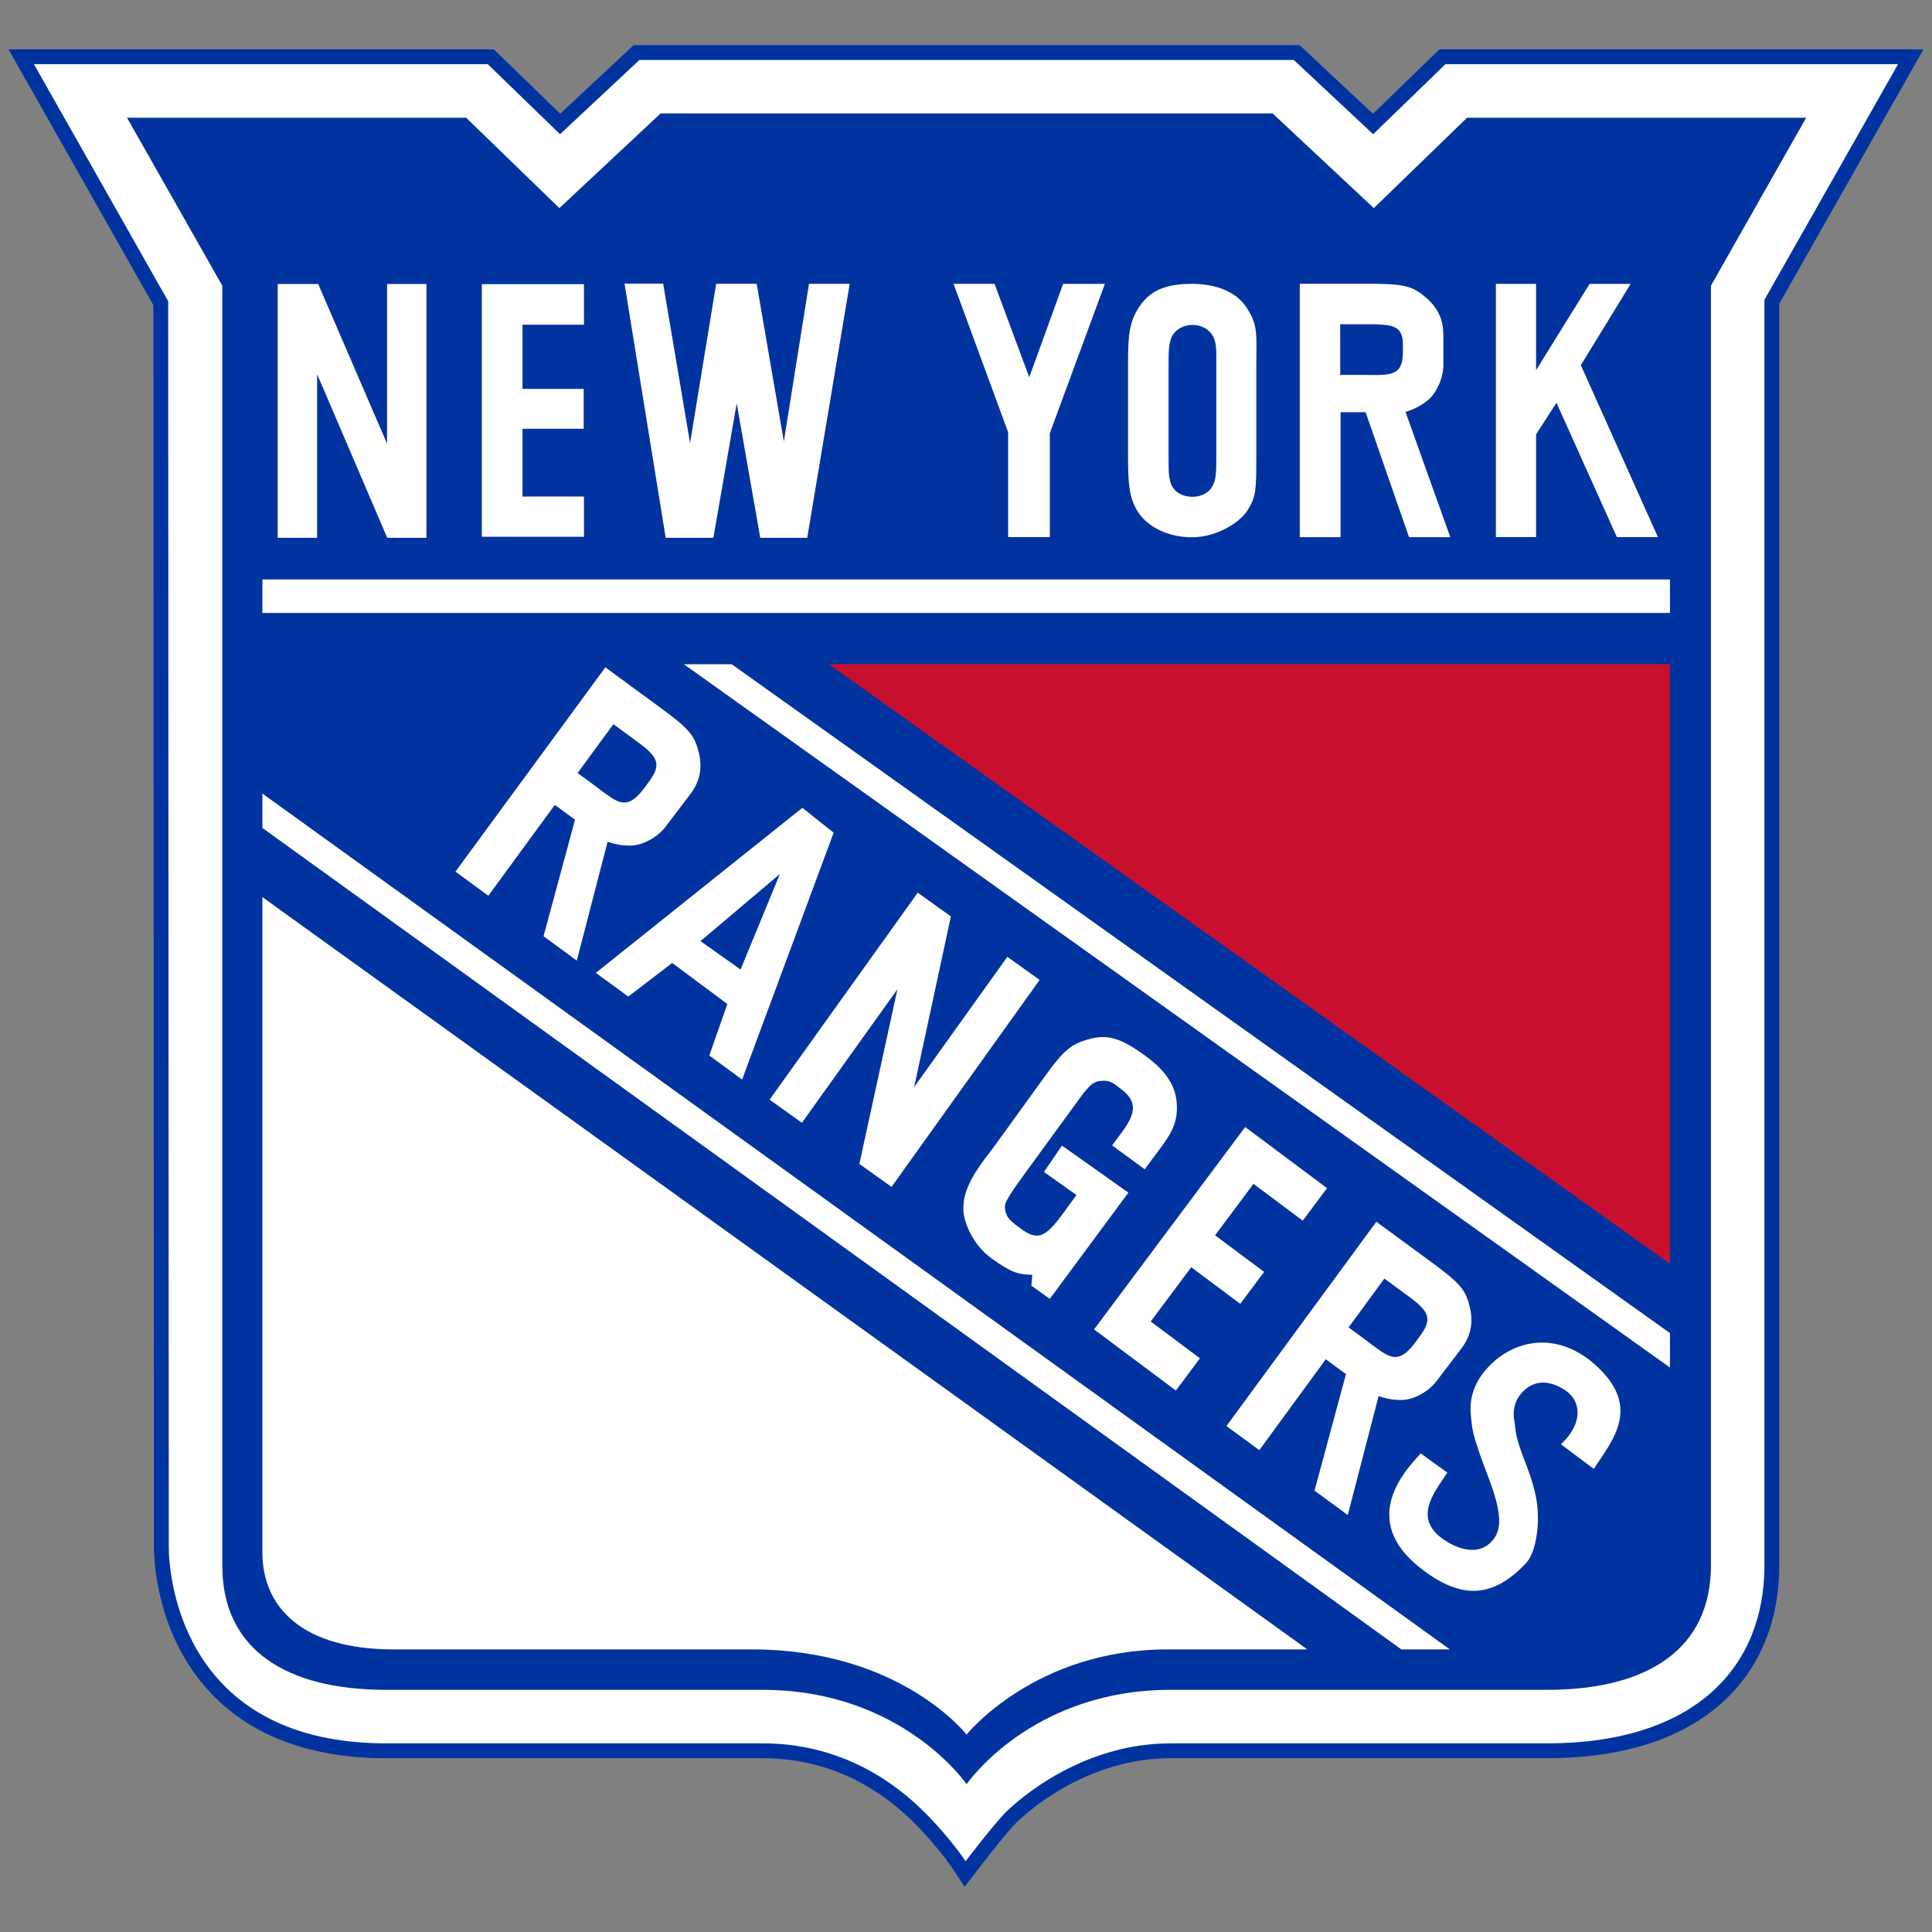
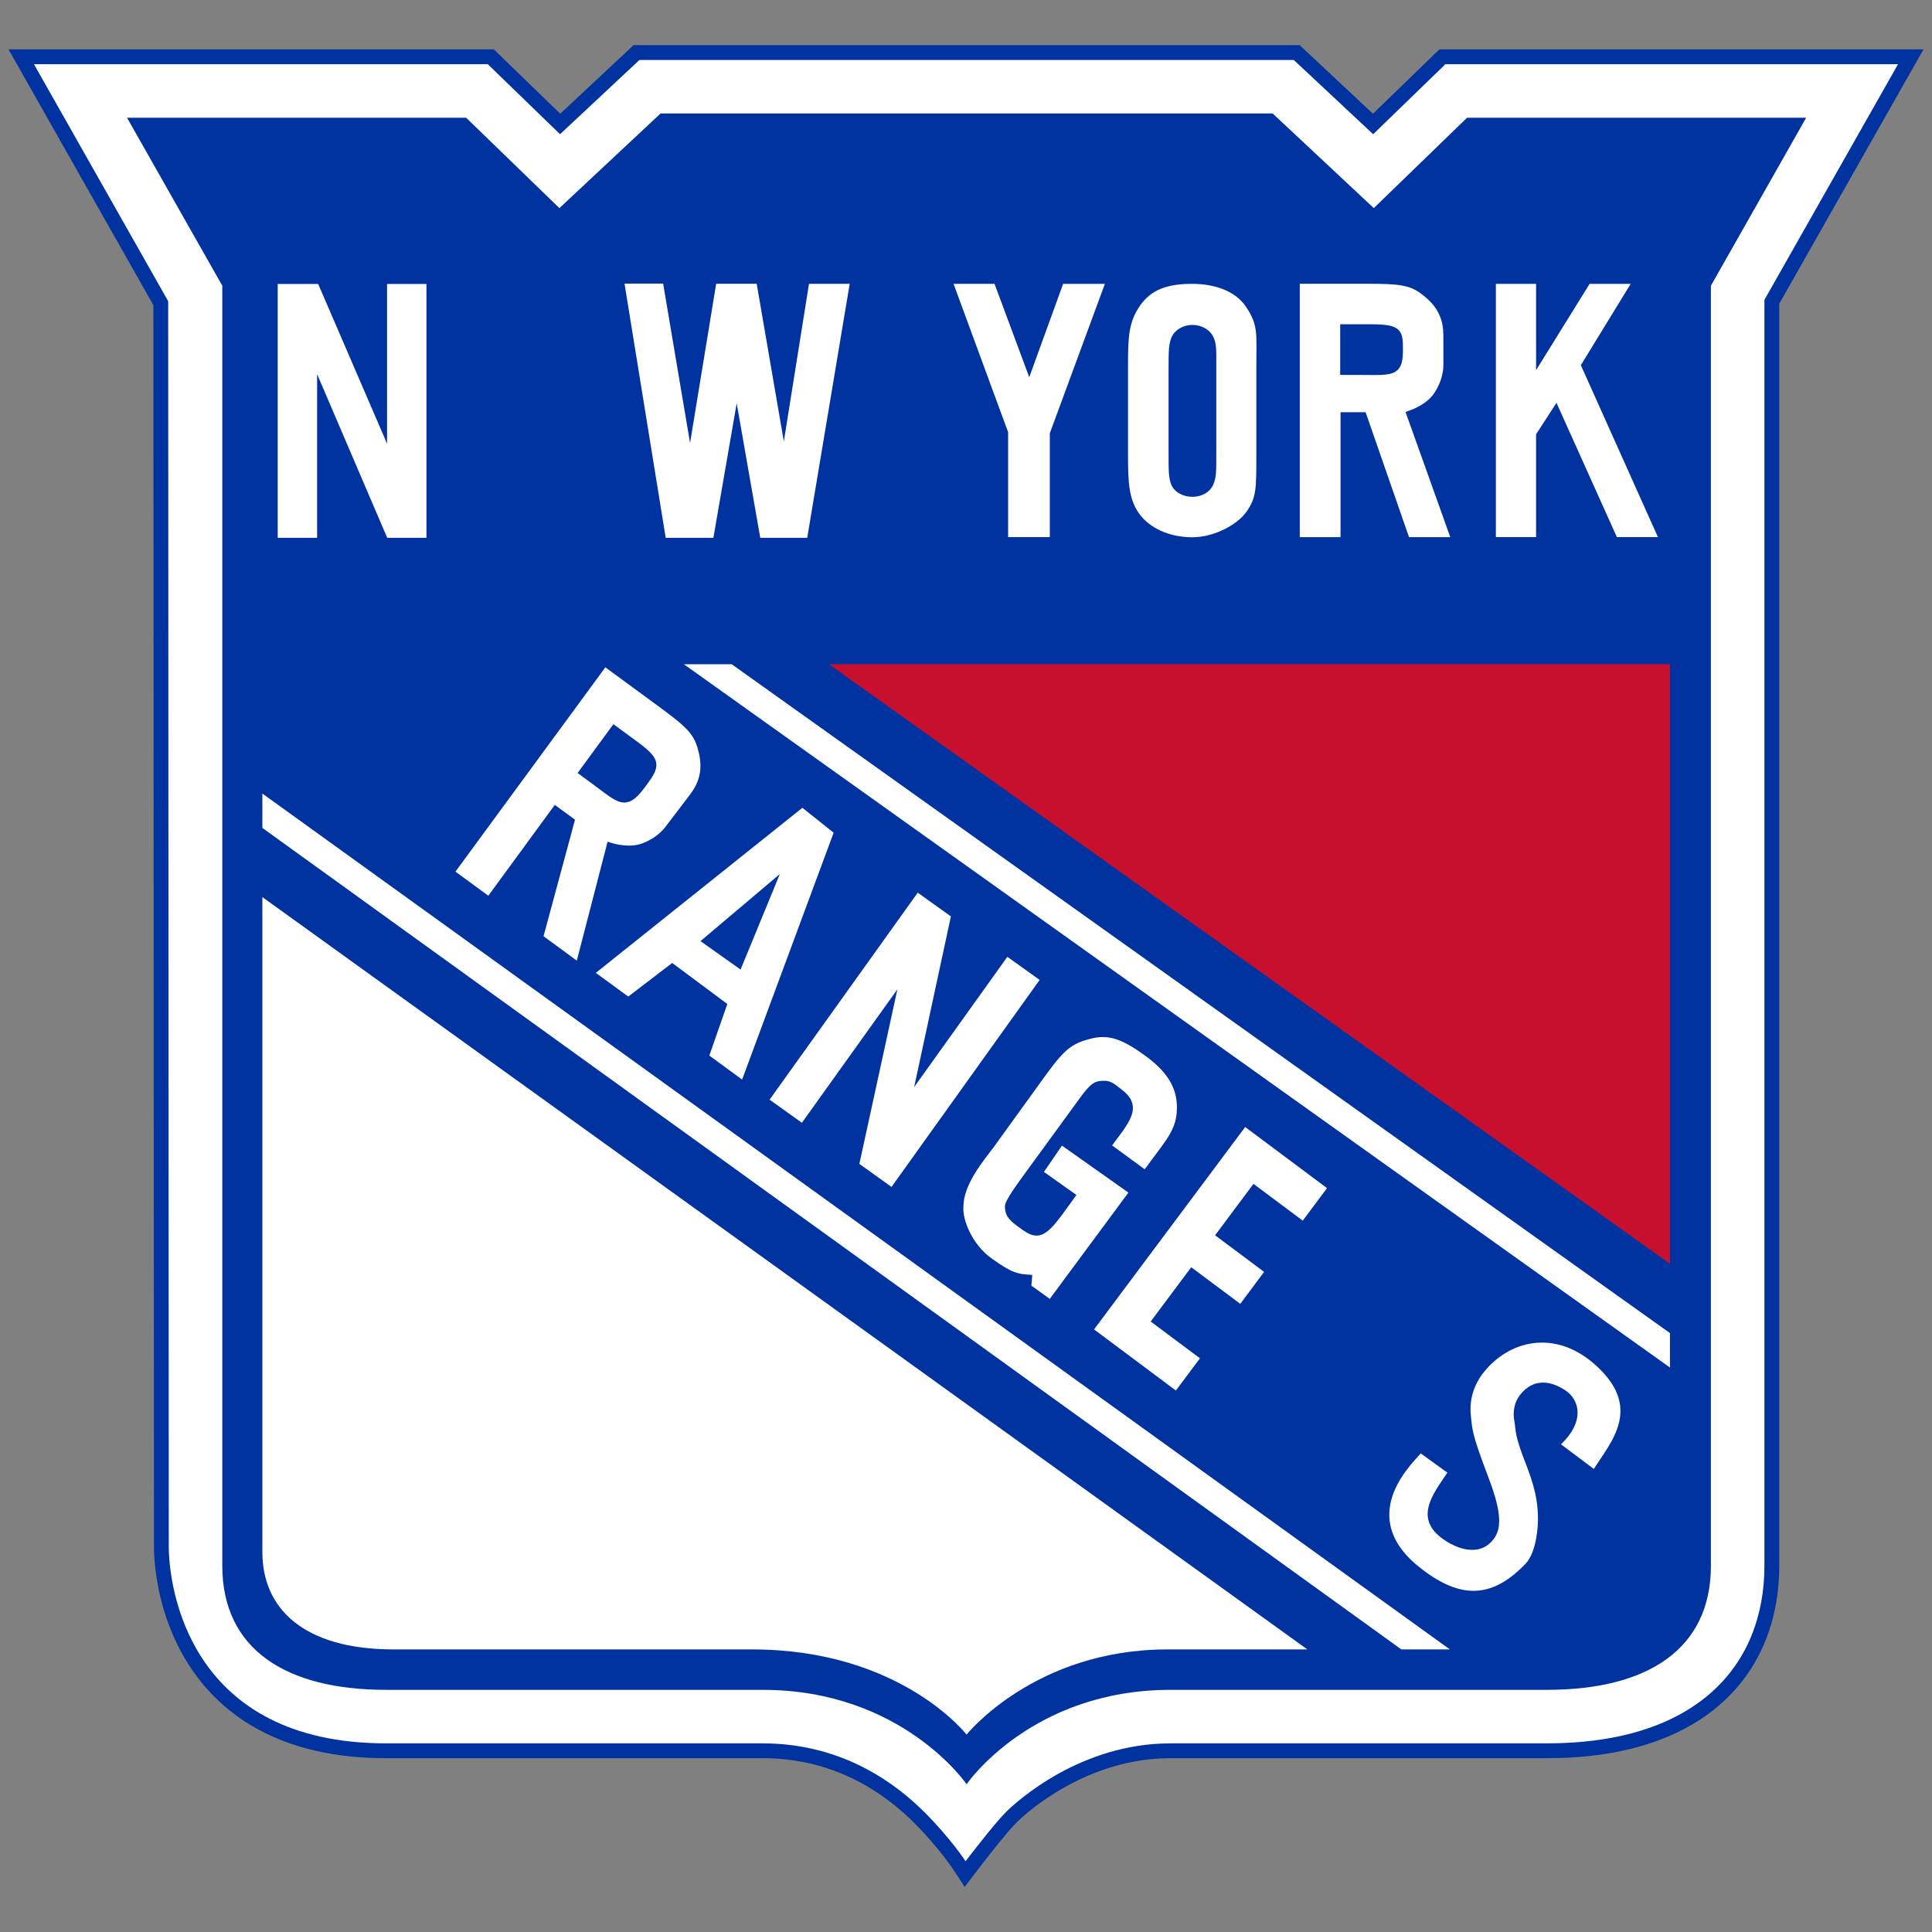
<svg xmlns="http://www.w3.org/2000/svg" xmlns:ns1="http://sodipodi.sourceforge.net/DTD/sodipodi-0.dtd" xmlns:ns2="http://www.inkscape.org/namespaces/inkscape" id="svg2" ns1:version="0.32" ns2:version="0.46" width="227" height="227" xml:space="preserve" ns1:docname="main logo.svg" version="1.0" ns2:output_extension="org.inkscape.output.svg.inkscape" ns2:export-filename="G:\miscellaneous\hockey\National Hockey League\Eastern Conference\Atlantic Division\New York Rangers\main logo.png" ns2:export-xdpi="90" ns2:export-ydpi="90">
  <rect width="100%" height="100%" fill="#808080" stroke="none" />
  <defs id="defs5">
    <ns2:perspective ns1:type="inkscape:persp3d" ns2:vp_x="0 : 526.18109 : 1" ns2:vp_y="0 : 1000 : 0" ns2:vp_z="744.09448 : 526.18109 : 1" ns2:persp3d-origin="372.04724 : 350.78739 : 1" id="perspective9" />
    <clipPath clipPathUnits="userSpaceOnUse" id="clipPath17">
      <path d="M 0,227 L 227,227 L 227,0 L 0,0 L 0,227 z" id="path19" />
    </clipPath>
    <ns2:perspective id="perspective2431" ns2:persp3d-origin="372.04724 : 350.78739 : 1" ns2:vp_z="744.09448 : 526.18109 : 1" ns2:vp_y="0 : 1000 : 0" ns2:vp_x="0 : 526.18109 : 1" ns1:type="inkscape:persp3d" />
  </defs>
  <ns1:namedview ns2:window-height="706" ns2:window-width="1366" ns2:pageshadow="2" ns2:pageopacity="0.0" guidetolerance="10.0" gridtolerance="10.0" objecttolerance="10.0" borderopacity="1.0" bordercolor="#666666" pagecolor="#ffffff" id="base" showgrid="false" ns2:zoom="1.6281938" ns2:cx="57.732684" ns2:cy="92.740801" ns2:window-x="-8" ns2:window-y="-8" ns2:current-layer="g11" />
  <g id="g11" ns2:groupmode="layer" ns2:label="New York Rangers" transform="matrix(1.25,0,0,-1.25,0,283.75)">
    <g id="g21" transform="matrix(0.8,0,0,0.8,169.774,222.361)" style="fill:#0033a0;fill-opacity:1">
      <path d="M 0,0 L -39.842,0 L -43.094,0 L -45.43,-2.264 L -50.9,-7.565 L -57.205,-1.668 L -59.521,0.498 L -60.208,0.498 L -62.69,0.498 L -98.646,0.498 L -134.603,0.498 L -137.773,0.498 L -140.088,-1.668 L -146.393,-7.565 L -151.863,-2.264 L -154.199,0 L -157.451,0 L -197.293,0 L -211.217,0 L -194.198,-30.052 L -194.128,-175.851 C -194.128,-177.252 -193.962,-179.451 -193.331,-182.021 C -192.386,-185.865 -190.382,-190.563 -186.232,-194.324 C -182.087,-198.092 -175.829,-200.791 -166.845,-200.779 L -122.61,-200.779 C -118.051,-200.78 -114.343,-201.962 -111.383,-203.503 C -108.427,-205.044 -106.235,-206.952 -104.798,-208.389 C -103.343,-209.844 -102.187,-211.224 -101.402,-212.23 C -101.01,-212.734 -100.71,-213.145 -100.511,-213.426 C -100.412,-213.565 -100.338,-213.674 -100.289,-213.744 C -100.266,-213.779 -100.248,-213.805 -100.237,-213.821 C -100.227,-213.838 -100.225,-213.84 -100.225,-213.84 L -98.876,-215.9 L -97.382,-213.942 C -97.381,-213.942 -97.179,-213.677 -96.849,-213.251 C -96.354,-212.612 -95.577,-211.62 -94.803,-210.668 C -94.035,-209.722 -93.242,-208.791 -92.823,-208.376 C -92.23,-207.779 -90.123,-205.842 -86.959,-204.096 C -83.789,-202.343 -79.576,-200.777 -74.683,-200.779 L -30.447,-200.779 C -25.948,-200.778 -21.998,-200.199 -18.584,-199.107 C -13.469,-197.476 -9.557,-194.656 -6.977,-191 C -4.393,-187.347 -3.161,-182.912 -3.164,-178.153 L -3.164,-29.889 L 6.984,-11.99 L 13.783,0 L 0,0 z" style="fill:#0033a0;fill-opacity:1;fill-rule:nonzero;stroke:none" id="path23" />
    </g>
    <g id="g25" transform="matrix(0.8,0,0,0.8,121.607,221.365)">
-       <path d="M 0,0 L -2.481,0 L -38.438,0 L -74.395,0 L -76.876,0 L -78.689,-1.695 L -86.206,-8.727 L -92.868,-2.271 L -94.697,-0.498 L -97.243,-0.498 L -137.085,-0.498 L -148.019,-0.498 L -132.248,-28.347 L -132.178,-174.605 C -132.178,-179.661 -129.702,-197.791 -106.637,-197.791 L -62.402,-197.791 C -52.671,-197.791 -46.395,-202.875 -43.358,-205.911 C -40.321,-208.948 -38.559,-211.64 -38.559,-211.64 C -38.559,-211.64 -35.232,-207.283 -33.848,-205.898 C -32.463,-204.514 -25.015,-197.791 -14.475,-197.791 L 29.761,-197.791 C 47.161,-197.791 55.302,-188.817 55.302,-176.908 L 55.302,-28.185 L 65.677,-9.885 L 71,-0.498 L 60.208,-0.498 L 20.367,-0.498 L 17.82,-0.498 L 15.991,-2.271 L 9.33,-8.727 L 1.813,-1.695 L 0,0 z M -2.481,-6.287 L 9.406,-17.408 L 20.367,-6.785 L 60.208,-6.785 L 49.015,-26.526 L 49.015,-176.908 C 49.015,-186.712 41.587,-191.504 29.761,-191.504 L -14.475,-191.504 C -30.865,-191.504 -38.438,-202.593 -38.438,-202.593 C -38.438,-202.593 -46.011,-191.504 -62.402,-191.504 L -106.637,-191.504 C -118.463,-191.504 -125.891,-186.712 -125.891,-176.908 L -125.891,-26.526 L -137.085,-6.785 L -97.243,-6.785 L -86.283,-17.408 L -74.395,-6.287 L -38.438,-6.287 L -2.481,-6.287" style="fill:#ffffff;fill-opacity:1;fill-rule:nonzero;stroke:none" id="path27" />
+       <path d="M 0,0 L -2.481,0 L -38.438,0 L -74.395,0 L -76.876,0 L -78.689,-1.695 L -86.206,-8.727 L -92.868,-2.271 L -94.697,-0.498 L -97.243,-0.498 L -137.085,-0.498 L -148.019,-0.498 L -132.248,-28.347 L -132.178,-174.605 C -132.178,-179.661 -129.702,-197.791 -106.637,-197.791 L -62.402,-197.791 C -52.671,-197.791 -46.395,-202.875 -43.358,-205.911 C -40.321,-208.948 -38.559,-211.64 -38.559,-211.64 C -38.559,-211.64 -35.232,-207.283 -33.848,-205.898 C -32.463,-204.514 -25.015,-197.791 -14.475,-197.791 L 29.761,-197.791 C 47.161,-197.791 55.302,-188.817 55.302,-176.908 L 55.302,-28.185 L 65.677,-9.885 L 71,-0.498 L 60.208,-0.498 L 20.367,-0.498 L 17.82,-0.498 L 9.33,-8.727 L 1.813,-1.695 L 0,0 z M -2.481,-6.287 L 9.406,-17.408 L 20.367,-6.785 L 60.208,-6.785 L 49.015,-26.526 L 49.015,-176.908 C 49.015,-186.712 41.587,-191.504 29.761,-191.504 L -14.475,-191.504 C -30.865,-191.504 -38.438,-202.593 -38.438,-202.593 C -38.438,-202.593 -46.011,-191.504 -62.402,-191.504 L -106.637,-191.504 C -118.463,-191.504 -125.891,-186.712 -125.891,-176.908 L -125.891,-26.526 L -137.085,-6.785 L -97.243,-6.785 L -86.283,-17.408 L -74.395,-6.287 L -38.438,-6.287 L -2.481,-6.287" style="fill:#ffffff;fill-opacity:1;fill-rule:nonzero;stroke:none" id="path27" />
    </g>
    <g id="g29" transform="matrix(0.8,0,0,0.8,24.662,142.676)">
      <path d="M 0,0 L 0,-76.961 C 0,-83.546 4.783,-88.393 15.444,-88.393 L 57.532,-88.393 C 74.984,-88.393 82.74,-98.403 82.74,-98.403 C 82.74,-98.403 90.738,-88.394 106.333,-88.394 L 122.782,-88.394 L 0,0 z" style="fill:#ffffff;fill-opacity:1;fill-rule:nonzero;stroke:none" id="path31" />
    </g>
-     <path d="M 156.968,172.533 L 24.663,172.533 L 24.663,169.385 L 156.968,169.385 L 156.968,172.533 z" style="fill:#ffffff;fill-opacity:1;fill-rule:nonzero;stroke:none" id="path33" />
    <g id="g35" transform="matrix(0.8,0,0,0.8,156.968,98.458)">
      <path d="M 0,0 L 0,4.048 L -110.24,82.635 L -115.86,82.635 L 0,0 z" style="fill:#ffffff;fill-opacity:1;fill-rule:nonzero;stroke:none" id="path37" />
    </g>
    <g id="g39" transform="matrix(0.8,0,0,0.8,24.662,152.409)">
      <path d="M 0,0 L 0,-4.037 L 133.825,-100.56 L 139.525,-100.56 L 0,0 z" style="fill:#ffffff;fill-opacity:1;fill-rule:nonzero;stroke:none" id="path41" />
    </g>
    <g id="g43" transform="matrix(0.8,0,0,0.8,156.968,108.211)" style="fill:#c8102e;fill-opacity:1">
      <path d="M 0,0 L 0,70.444 L -98.818,70.444 L 0,0 z" style="fill:#c8102e;fill-opacity:1;fill-rule:nonzero;stroke:none" id="path45" />
    </g>
    <g id="g47" transform="matrix(0.8,0,0,0.8,40.085,176.448)">
      <path d="M 0,0 L -4.61,0 L -12.847,19.23 L -12.847,0 L -17.476,0 L -17.476,29.824 L -12.723,29.824 L -4.629,11.06 L -4.629,29.824 L 0,29.824 L 0,0 z" style="fill:#ffffff;fill-opacity:1;fill-rule:nonzero;stroke:none" id="path49" />
    </g>
    <g id="g51" transform="matrix(0.8,0,0,0.8,54.89,196.478)">
-       <path d="M 0,0 L -7.223,0 L -7.223,-7.541 L -0.033,-7.541 L -0.033,-12.224 L -7.223,-12.224 L -7.223,-20.187 L 0,-20.187 L 0,-24.912 L -12,-24.912 L -12,4.767 L 0,4.767 L 0,0 z" style="fill:#ffffff;fill-opacity:1;fill-rule:nonzero;stroke:none" id="path53" />
-     </g>
+       </g>
    <g id="g55" transform="matrix(0.8,0,0,0.8,71.462,176.448)">
      <path d="M 0,0 L -2.77,15.801 L -5.509,0 L -11.111,0 L -15.949,29.866 L -11.411,29.866 L -8.248,11.133 L -5.182,29.85 L -0.42,29.85 L 2.77,11.319 L 5.726,29.845 L 10.509,29.845 L 5.517,0 L 0,0 z" style="fill:#ffffff;fill-opacity:1;fill-rule:nonzero;stroke:none" id="path57" />
    </g>
    <g id="g59" transform="matrix(0.8,0,0,0.8,98.678,176.515)">
      <path d="M 0,0 L -4.899,0 L -4.899,12.326 L -11.309,29.757 L -6.495,29.757 L -2.416,18.783 L 1.563,29.751 L 6.47,29.751 L 0,12.201 L 0,0 z" style="fill:#ffffff;fill-opacity:1;fill-rule:nonzero;stroke:none" id="path61" />
    </g>
    <g id="g63" transform="matrix(0.8,0,0,0.8,109.841,184.463)">
      <path d="M 0,0 C 0,-2.171 -0.013,-2.973 0.343,-3.833 C 0.769,-4.735 1.775,-5.203 2.805,-5.203 C 3.834,-5.203 4.803,-4.72 5.229,-3.818 C 5.619,-2.958 5.609,-2.212 5.609,0 L 5.609,9.792 C 5.609,12.004 5.658,12.711 5.268,13.571 C 4.842,14.473 3.834,14.995 2.805,14.995 C 1.775,14.995 0.792,14.48 0.366,13.579 C 0.011,12.759 0,11.963 0,9.792 L 0,0 z M 10.311,-0.333 C 10.311,-4.415 10.294,-5.278 9.176,-6.925 C 8.194,-8.364 5.496,-9.955 2.773,-9.955 C 0.124,-9.955 -2.29,-8.891 -3.532,-7.07 C -4.65,-5.423 -4.764,-3.583 -4.764,-0.333 L -4.764,10.198 C -4.764,13.622 -4.685,15.3 -3.392,17.205 C -2.02,19.215 -0.032,19.819 2.773,19.819 C 5.424,19.819 7.83,18.983 9.072,17.163 C 10.564,14.966 10.311,13.987 10.311,10.198 L 10.311,-0.333 z" style="fill:#ffffff;fill-opacity:1;fill-rule:nonzero;stroke:none" id="path65" />
    </g>
    <g id="g67" transform="matrix(0.8,0,0,0.8,127.541,191.762)">
      <path d="M 0,0 C 2.269,0 3.644,-0.127 4.469,0.342 C 5.346,0.84 5.413,1.905 5.413,2.989 C 5.413,4.044 5.438,5.031 4.563,5.529 C 3.737,5.998 2.269,5.949 0,5.949 L -1.959,5.949 L -1.959,0 L 0,0 z M -1.92,-19.064 L -6.708,-19.064 L -6.708,10.708 L 1.007,10.708 C 5.239,10.708 6.328,10.544 7.861,9.294 C 9.641,7.885 10.157,6.346 10.16,4.673 L 10.164,1.156 C 10.164,-0.343 9.376,-2.065 8.422,-2.905 C 7.229,-3.956 5.81,-4.307 5.714,-4.353 L 10.974,-19.064 L 6.126,-19.064 L 1.025,-4.386 L -1.92,-4.386 L -1.92,-19.064 z" style="fill:#ffffff;fill-opacity:1;fill-rule:nonzero;stroke:none" id="path69" />
    </g>
    <g id="g71" transform="matrix(0.8,0,0,0.8,144.385,192.206)">
      <path d="M 0,0 L 6.288,10.137 L 11.112,10.137 L 5.261,0.585 L 14.317,-19.615 L 9.494,-19.615 L 2.397,-3.834 L 0,-7.538 L 0,-19.615 L -4.724,-19.615 L -4.724,10.137 L 0,10.137 L 0,0 z" style="fill:#ffffff;fill-opacity:1;fill-rule:nonzero;stroke:none" id="path73" />
    </g>
    <g id="g75" transform="matrix(0.8,0,0,0.8,128.023,101.303)">
-       <path d="M 0,0 C 1.827,-1.341 2.846,-2.276 3.842,-2.312 C 4.9,-2.35 5.708,-1.362 6.476,-0.317 C 7.222,0.7 7.94,1.637 7.587,2.635 C 7.254,3.574 6.036,4.396 4.208,5.736 L 2.63,6.895 L -1.578,1.158 L 0,0 z M -12.067,-13.262 L -15.928,-10.43 L 1.684,13.574 L 7.903,9.012 C 11.316,6.508 12.097,5.731 12.594,3.816 C 13.195,1.628 12.701,0.081 11.714,-1.269 L 8.794,-5.104 C 7.907,-6.313 6.253,-7.235 4.986,-7.349 C 3.403,-7.49 2.052,-6.934 1.947,-6.914 L -1.672,-20.889 L -5.58,-18.021 L -1.882,-4.331 L -4.257,-2.589 L -12.067,-13.262 z" style="fill:#ffffff;fill-opacity:1;fill-rule:nonzero;stroke:none" id="path77" />
-     </g>
+       </g>
    <g id="g79" transform="matrix(0.8,0,0,0.8,73.304,144.846)">
      <path d="M 0,0 L -9.326,-7.884 L -4.616,-11.225 L 0,0 z M -12.652,-10.45 L -17.812,-14.399 L -21.624,-11.616 L 2.646,7.78 L 6.318,4.855 L -4.435,-24.15 L -8.289,-21.329 L -6.172,-15.271 L -12.652,-10.45 z" style="fill:#ffffff;fill-opacity:1;fill-rule:nonzero;stroke:none" id="path81" />
    </g>
    <g id="g83" transform="matrix(0.8,0,0,0.8,83.799,115.435)">
      <path d="M 0,0 L -3.778,2.704 L 0.691,23.218 L -10.53,7.536 L -14.325,10.251 L 3.08,34.571 L 6.976,31.783 L 2.66,11.734 L 13.61,27.036 L 17.404,24.32 L 0,0 z" style="fill:#ffffff;fill-opacity:1;fill-rule:nonzero;stroke:none" id="path85" />
    </g>
    <g id="g87" transform="matrix(0.8,0,0,0.8,90.558,113.575)">
      <path d="M 0,0 C 0,2.606 2.341,5.39 3.48,6.893 L 8.216,13.444 M 19.384,1.657 L 10.146,-10.831 L 7.984,-9.275 L 8.092,-8.009 C 6.411,-7.937 5.712,-7.807 3.299,-6.069 C 0.973,-4.395 -0.13,-1.474 0,0 C 0.315,3.027 2.341,5.39 3.48,6.893 L 8.216,13.444 C 11.504,18.011 12.166,19.044 14.923,19.73 C 17.154,20.336 18.831,19.561 21.318,17.771 C 24.376,15.568 25.084,13.568 25.084,11.64 C 25.084,8.983 23.777,7.821 21.303,4.397 L 17.47,7.199 C 19.213,9.605 21.246,11.639 18.735,13.651 C 17.677,14.5 17.283,14.793 16.557,14.793 C 15.4,14.793 14.97,14.555 13.527,12.552 L 7.656,4.502 C 6.385,2.736 4.876,0.75 4.876,0.062 C 4.876,-1.287 5.626,-1.771 6.971,-2.739 C 9.173,-4.324 10.159,-2.954 12.57,0.396 L 13.278,1.379 L 9.461,4.087 L 11.577,7.179 L 19.384,1.657 z" style="fill:#ffffff;fill-opacity:1;fill-rule:nonzero;stroke:none" id="path89" />
    </g>
    <g id="g91" transform="matrix(0.8,0,0,0.8,122.452,112.265)">
      <path d="M 0,0 L -5.787,4.321 L -10.299,-1.721 L -4.538,-6.022 L -7.34,-9.775 L -13.101,-5.474 L -17.865,-11.854 L -12.077,-16.176 L -14.904,-19.961 L -24.52,-12.781 L -6.764,10.999 L 2.853,3.819 L 0,0 z" style="fill:#ffffff;fill-opacity:1;fill-rule:nonzero;stroke:none" id="path93" />
    </g>
    <g id="g95" transform="matrix(0.8,0,0,0.8,55.554,153.415)">
      <path d="M 0,0 C 1.827,-1.34 2.846,-2.276 3.842,-2.312 C 4.9,-2.35 5.708,-1.362 6.476,-0.317 C 7.222,0.7 7.94,1.636 7.587,2.634 C 7.254,3.574 6.036,4.396 4.208,5.736 L 2.63,6.894 L -1.578,1.158 L 0,0 z M -12.068,-13.262 L -15.928,-10.43 L 1.684,13.574 L 7.903,9.011 C 11.316,6.507 12.097,5.731 12.594,3.817 C 13.195,1.628 12.701,0.082 11.713,-1.269 L 8.794,-5.105 C 7.908,-6.313 6.253,-7.236 4.987,-7.349 C 3.403,-7.49 2.052,-6.934 1.947,-6.914 L -1.672,-20.889 L -5.58,-18.022 L -1.882,-4.331 L -4.256,-2.589 L -12.068,-13.262 z" style="fill:#ffffff;fill-opacity:1;fill-rule:nonzero;stroke:none" id="path97" />
    </g>
    <g id="g99" transform="matrix(0.8,0,0,0.8,146.727,91.241)">
      <path d="M 0,0 C 2.739,2.583 2.292,5.165 0.498,6.349 C -1.147,7.436 -3.201,7.854 -4.824,5.789 C -5.455,4.984 -5.715,3.828 -5.468,2.656 C -5.264,1.512 -5.532,1.215 -3.983,-2.677 C -2.8,-5.794 -2.707,-7.386 -2.707,-8.963 C -2.707,-9.336 -2.805,-12.613 -4.17,-14.036 C -7.874,-17.896 -11.594,-18.511 -16.712,-14.378 C -24.462,-8.123 -16.826,-1.701 -16.494,-1.058 L -13.352,-3.33 C -14.938,-5.758 -17.796,-9.004 -13.056,-11.638 C -11.764,-12.355 -9.454,-13.098 -7.967,-11.204 C -7.026,-10.005 -6.859,-8.256 -8.527,-3.89 C -10.494,1.285 -10.409,1.645 -10.598,3.469 C -10.771,5.229 -10.256,6.96 -9.13,8.395 C -6.109,12.241 -0.744,13.519 3.922,9.43 C 9.71,4.357 5.883,0.312 3.859,-2.895 L 0,0 z" style="fill:#ffffff;fill-opacity:1;fill-rule:nonzero;stroke:none" id="path101" />
    </g>
  </g>
</svg>